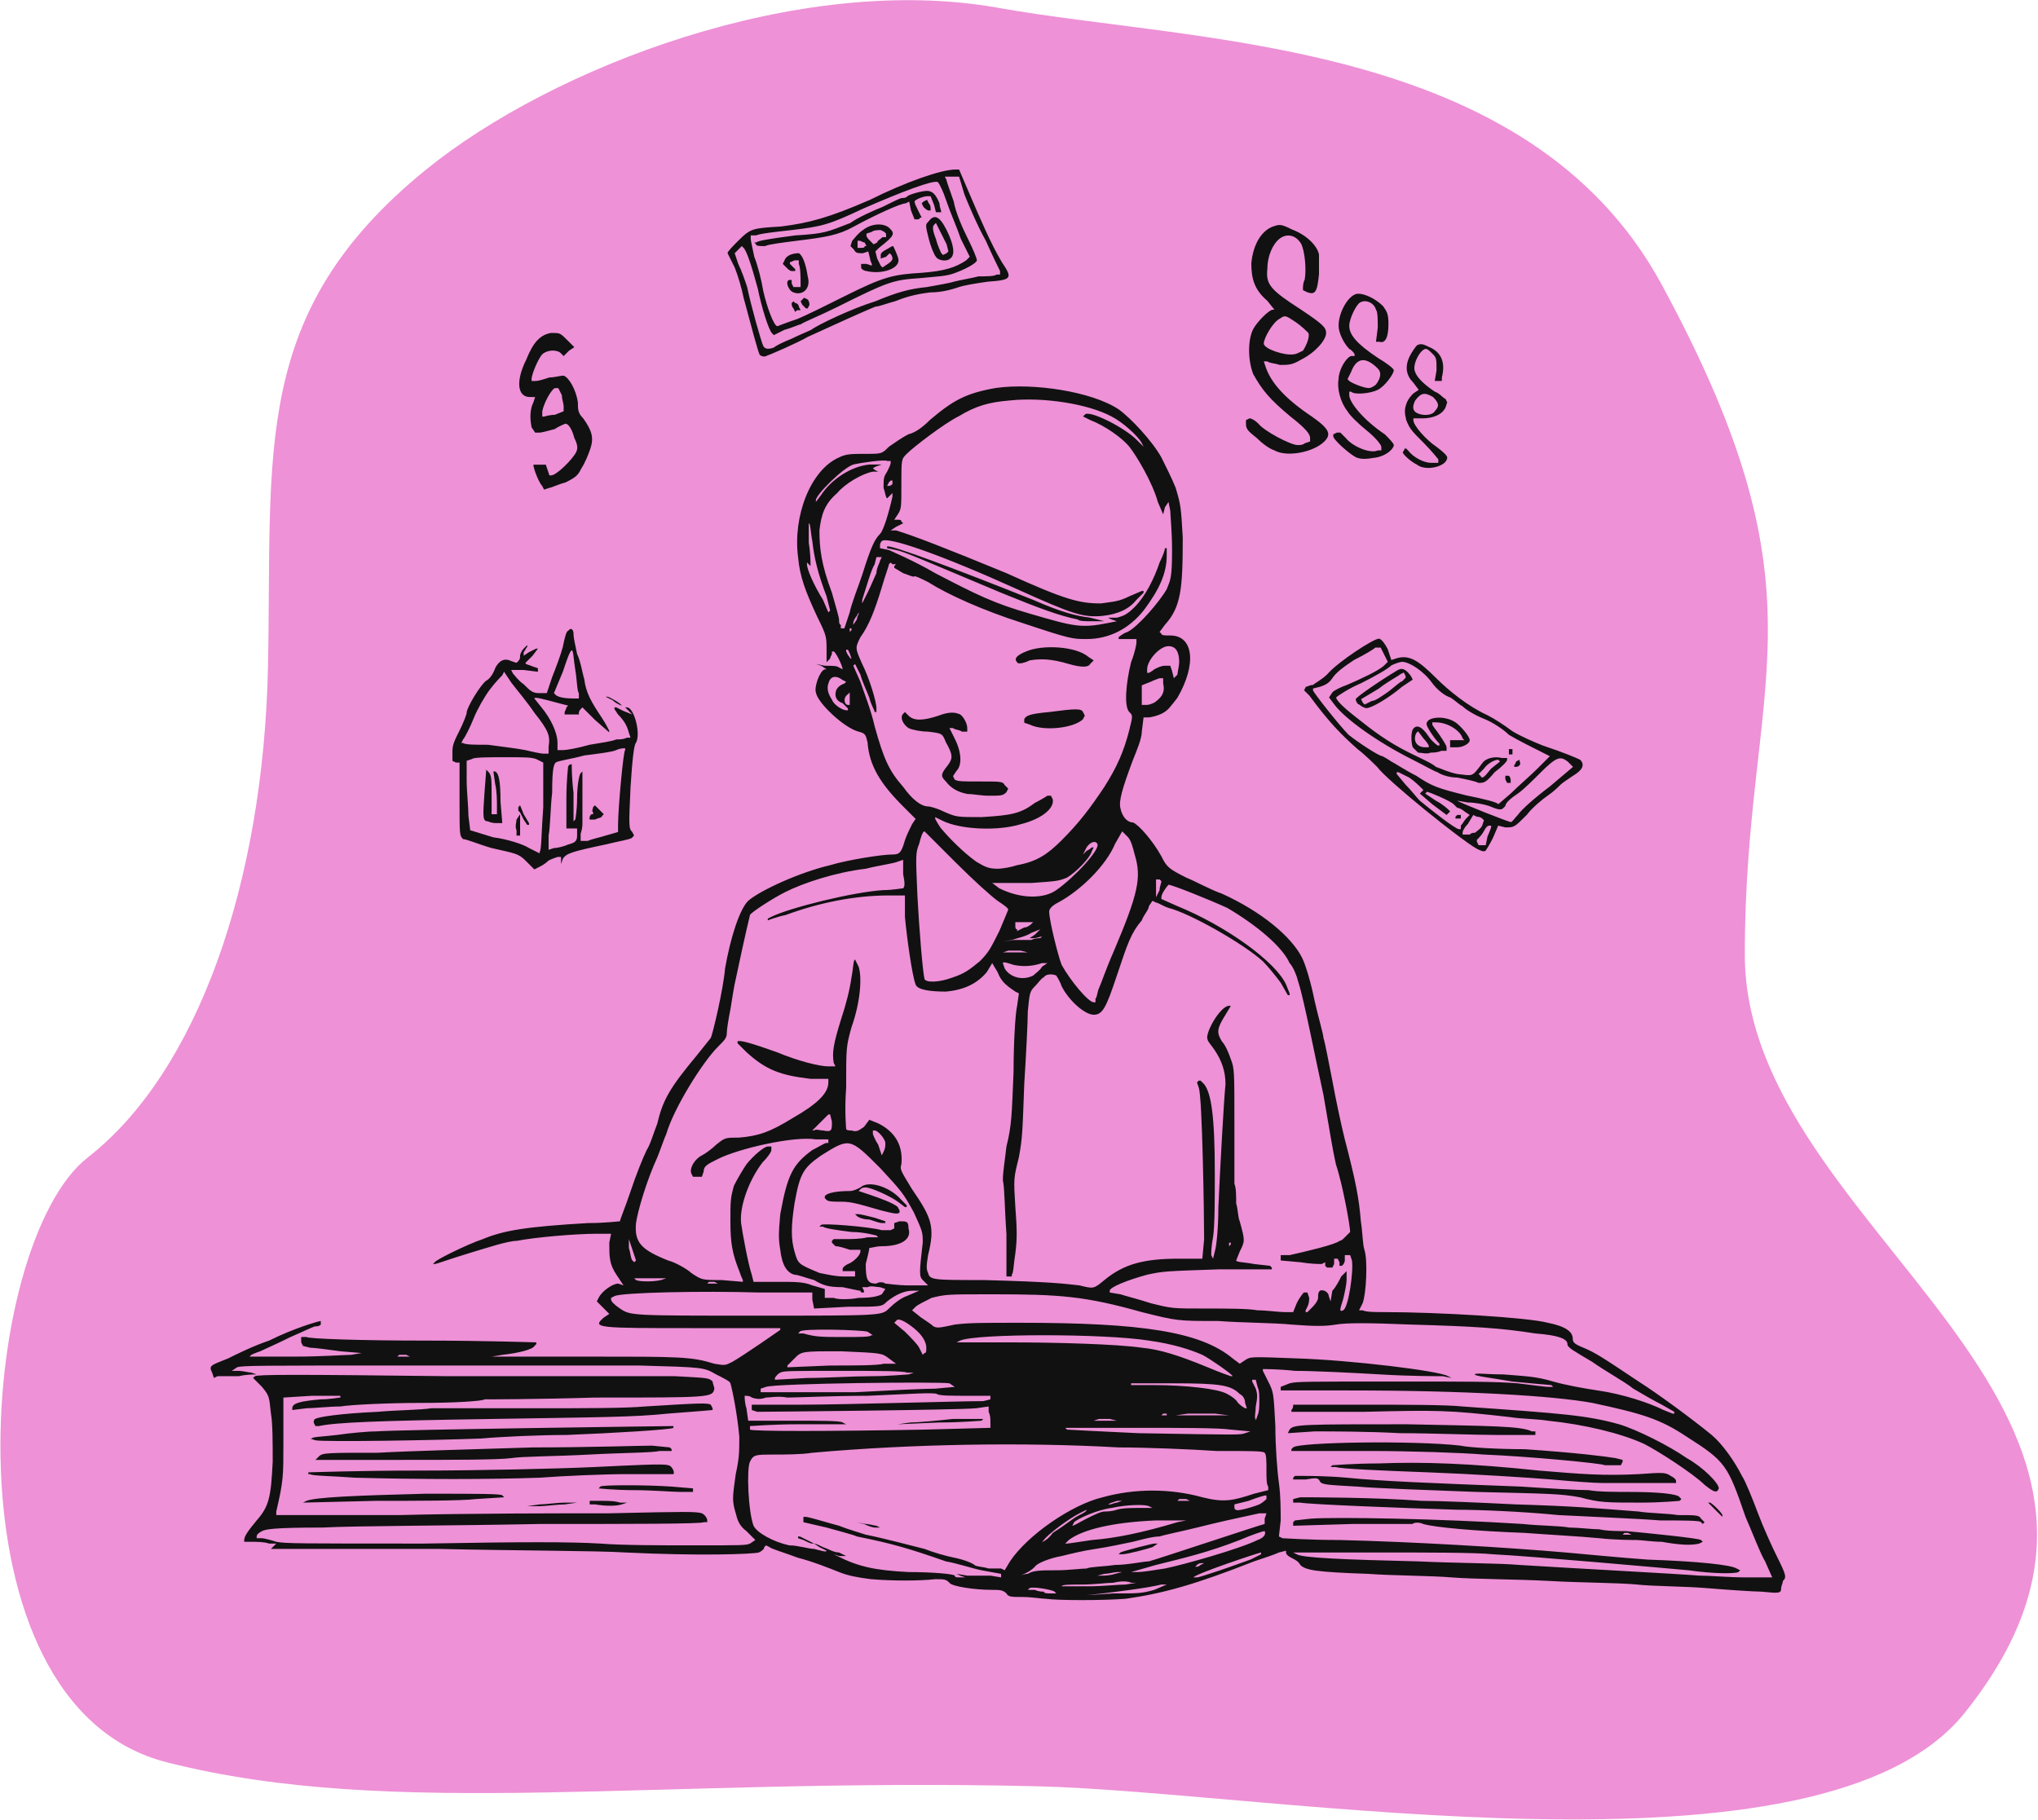
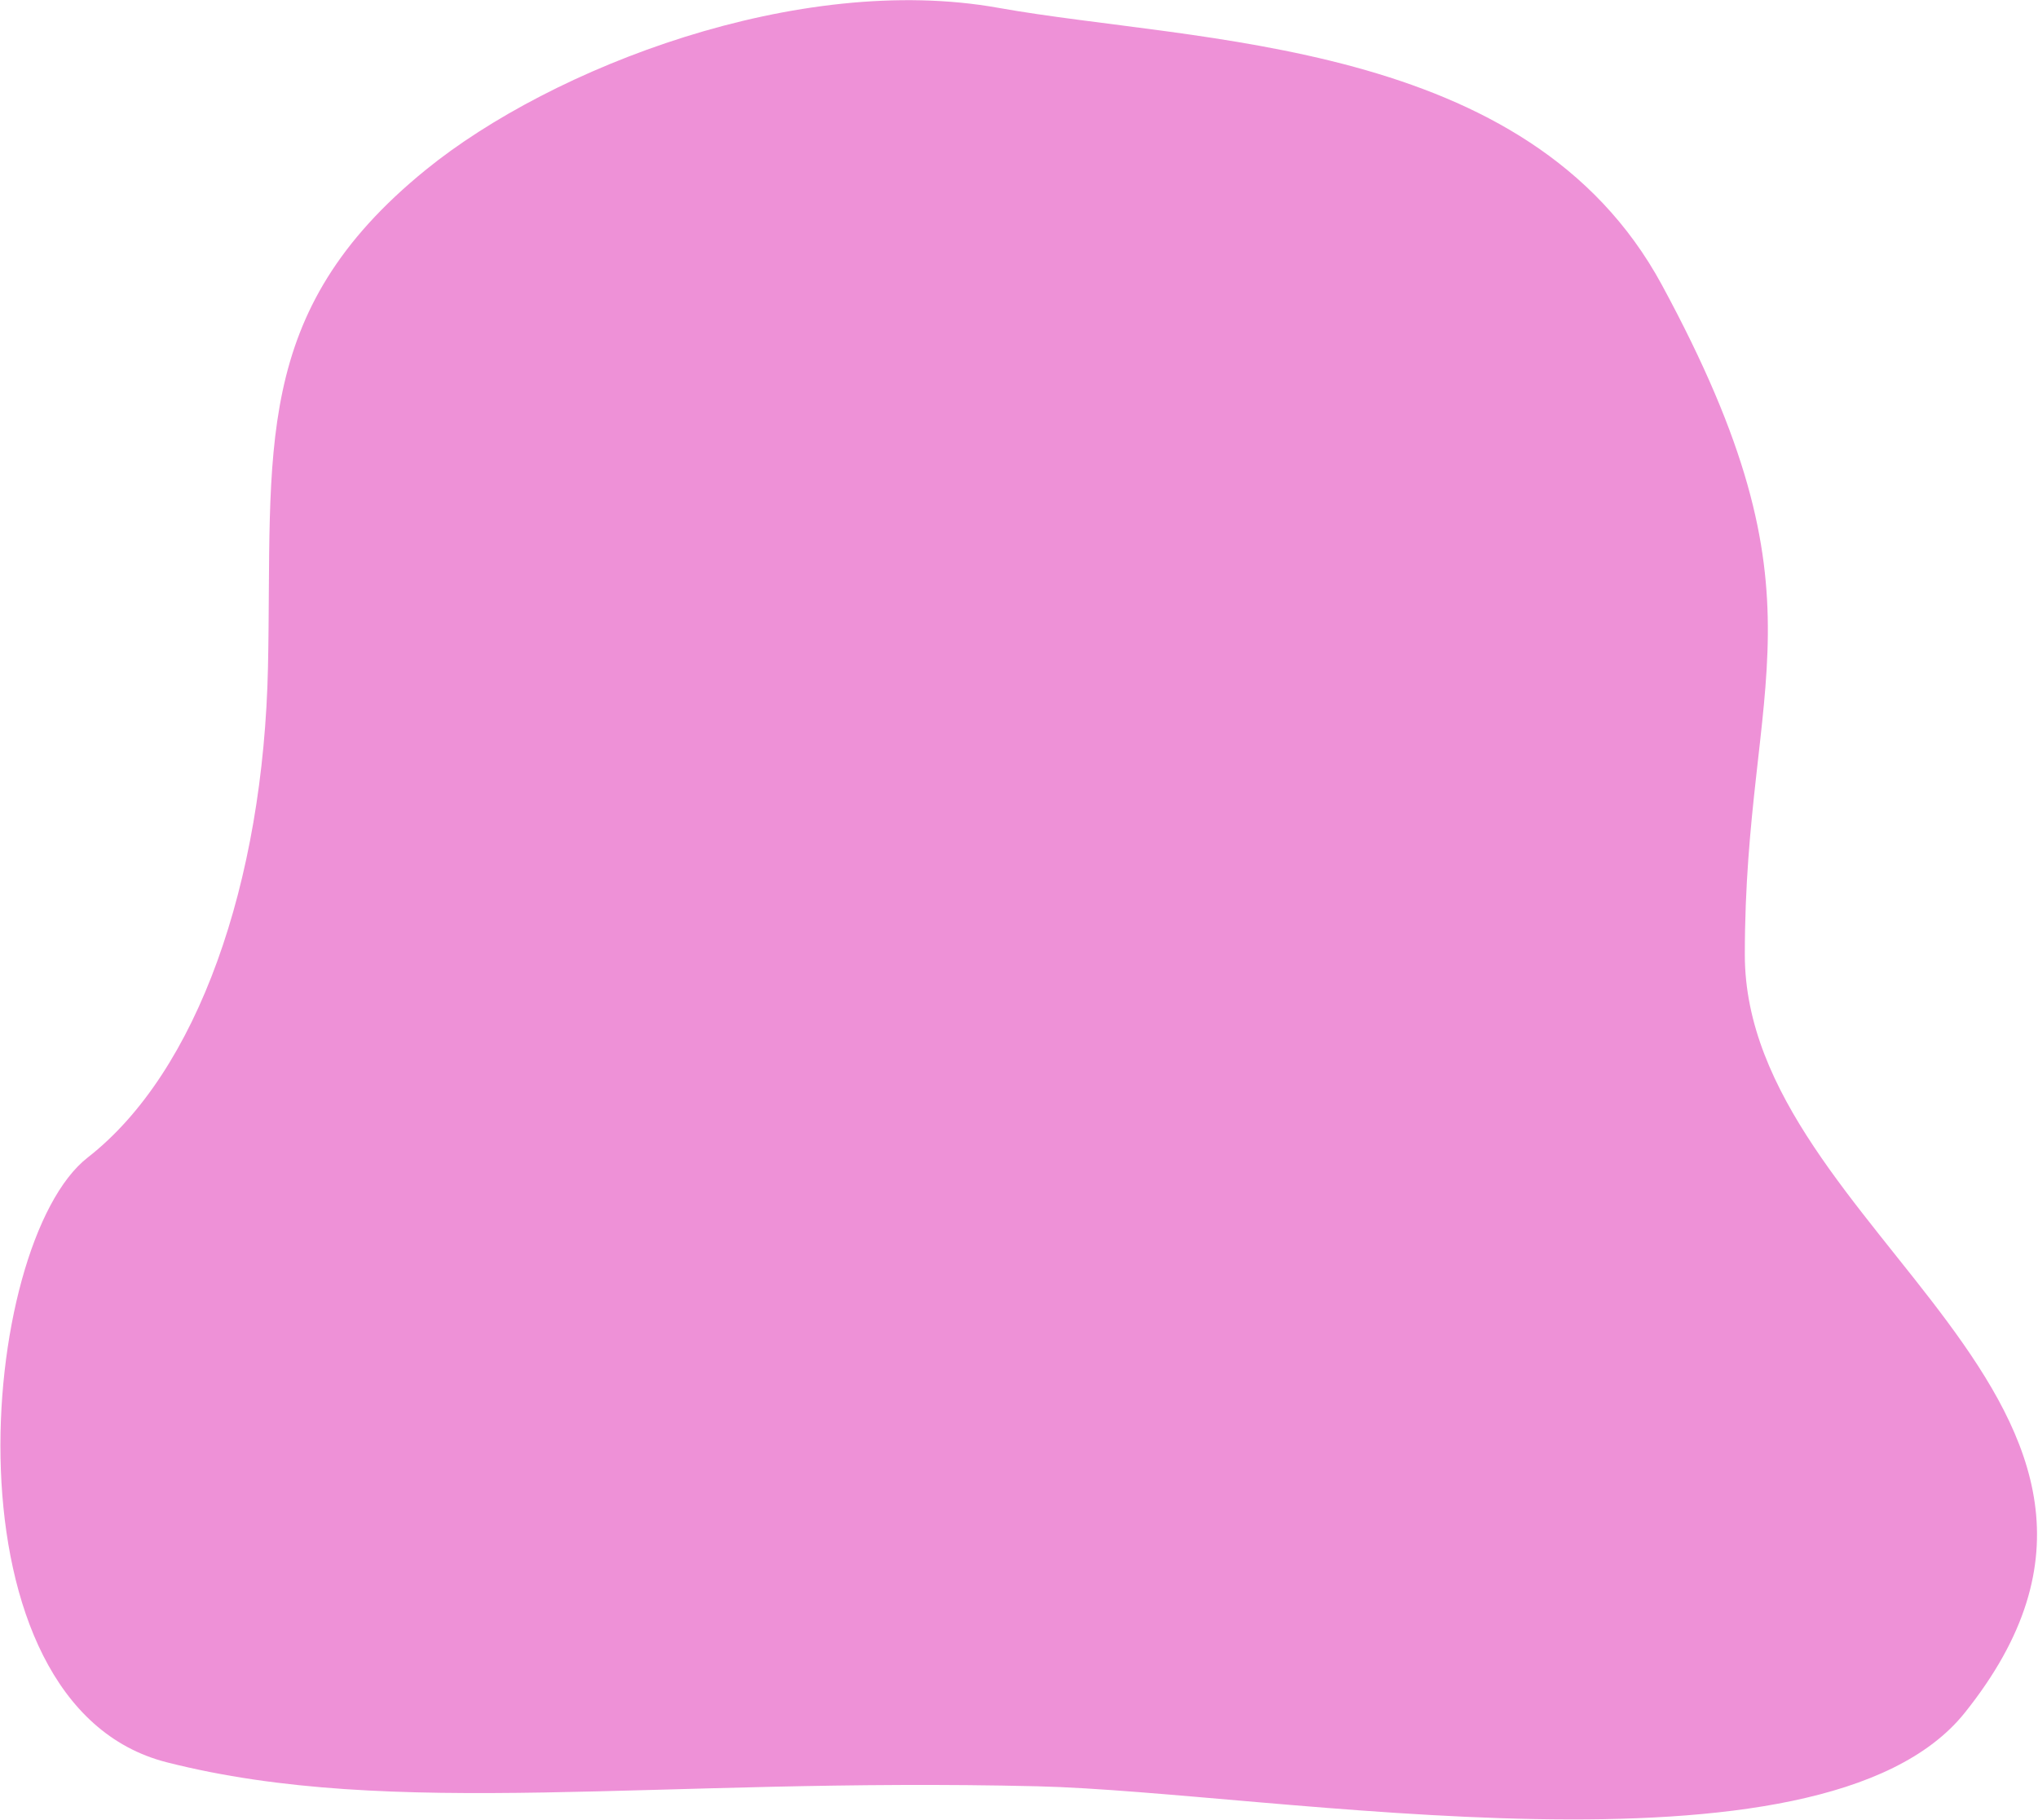
<svg xmlns="http://www.w3.org/2000/svg" width="100%" height="100%" viewBox="0 0 872 779" version="1.1" xml:space="preserve" style="fill-rule:evenodd;clip-rule:evenodd;stroke-linejoin:round;stroke-miterlimit:2;">
  <g transform="matrix(1,0,0,1,-4561.99,-2039.05)">
    <g transform="matrix(1,0,0,1,-1419.03,0)">
      <g transform="matrix(1,0,0,1,4363.14,1967.08)">
        <g transform="matrix(1.102,0,0,1.102,1081.82,-141.522)">
          <path d="M889.172,887.417C740.74,883.852 639.343,900.517 551.169,878.096C462.995,855.674 477.881,676.453 520.5,643.236C563.119,610.018 588.721,536.622 590.493,452.736C592.265,368.85 583.426,315.196 651.811,259.641C700.768,219.868 796.595,182.912 874.016,196.767C951.436,210.621 1079.68,208.356 1131.69,304.361C1198.47,427.636 1163.9,456.568 1163.9,564.469C1163.9,672.369 1345.39,738.878 1249.27,858.901C1193.39,928.681 980.335,889.607 889.172,887.417Z" style="fill:rgb(238,145,215);" />
        </g>
        <g transform="matrix(0.762,0,0,0.762,1608.07,111.513)">
-           <path d="M600,846C598,846 592,845 587,845C581,845 579,845 578,843C576,841 574,841 570,841C560,841 547,839 546,837C544,835 543,835 538,835C529,836 514,836 502,835C494,834 489,833 484,831C479,829 469,825 461,823C453,820 446,818 445,817L443,816L442,817C442,818 441,819 439,820C435,821 405,822 364,820C349,819 302,819 259,818L165,818L168,815L164,815C161,814 157,814 154,814L150,814L150,813C150,811 152,808 157,802C164,794 165,789 166,769C166,759 166,747 165,742C164,732 164,732 160,727L155,722L156,721C158,720 179,720 265,721L392,721C411,722 411,722 413,724C413,725 414,727 414,728C413,733 412,733 347,733C314,734 286,734 285,734C284,735 268,736 250,736C231,736 210,737 204,738C198,738 189,739 185,739L177,740L177,739C177,736 182,735 193,734C198,734 203,733 204,733L204,732L188,732L172,733L172,759C172,777 172,780 168,797L168,799L237,799C275,798 328,798 355,798C398,797 404,797 407,798C409,799 410,801 410,802L410,803L408,803C407,804 365,804 316,804C267,805 212,805 194,806C166,806 162,807 160,808C158,809 157,810 157,811L157,812L160,812C161,812 165,813 168,814C173,815 181,815 251,815C307,814 333,814 350,815C362,816 385,816 402,816C429,816 432,816 434,815L437,813L432,808C428,805 427,802 426,798C424,791 424,790 426,776C428,767 428,763 428,755C427,743 424,728 423,725C423,724 419,722 415,720C408,716 408,716 372,715L243,715C157,715 149,715 146,716L143,718L147,718C149,718 153,719 154,719L157,720L156,720C156,720 151,720 147,721L135,721L133,722L132,719C130,715 131,715 141,711C145,709 155,704 164,701C178,694 192,690 193,690L193,692C192,693 191,693 190,693C189,693 183,696 176,699C168,703 161,706 159,707C156,708 154,709 154,709L153,710L179,710C193,710 207,709 210,709L216,708L204,707C197,706 189,705 187,705L183,704L182,702L182,699L185,699C186,700 216,701 250,701C285,701 313,702 314,702L314,703L313,704C312,706 304,708 295,709L289,710L342,710C395,710 401,710 414,714C420,715 420,715 424,713C431,709 451,695 451,695L451,694L403,694C348,694 345,694 352,688L355,686L348,679L349,677C351,673 357,669 360,669L363,670L359,664C355,658 355,654 355,646L356,641L348,641C336,641 313,643 303,645C298,645 286,649 276,652C266,655 258,658 257,658L256,658L257,657C257,656 275,647 284,644C296,639 309,637 343,635C353,635 360,634 361,634C361,633 364,626 367,617C370,608 374,598 376,594C378,591 380,584 382,579C385,566 389,559 404,541C408,536 412,531 412,531C413,529 419,504 420,492C423,475 428,459 433,454C440,448 462,438 479,434C489,431 508,428 514,428C518,428 519,427 521,420C522,417 524,413 525,411L527,408L520,401C507,388 501,378 500,365C499,361 499,360 495,359C487,357 472,343 471,337C470,334 473,325 476,324L477,324L474,322L471,321L476,322C480,322 483,322 484,323L486,324C486,322 482,314 481,314L480,314L480,315C480,316 479,317 479,318L477,320L477,313C477,306 477,305 472,295C465,280 462,272 461,261C458,238 468,212 484,205C488,203 491,203 499,203C508,203 508,203 512,199C515,197 519,194 523,192C527,191 531,188 535,184C548,173 555,169 572,166C593,163 626,168 641,178C648,183 660,196 665,205C667,209 671,217 673,222C676,232 676,233 677,250C677,279 676,289 667,299L664,303L665,304C665,305 667,305 670,305C683,305 685,321 674,340C670,345 669,347 665,349C663,350 659,351 658,351L655,351L654,359C654,363 651,370 649,375C643,391 641,398 642,402C643,407 646,410 649,410C652,411 660,420 665,429C668,435 669,436 679,441C684,443 693,448 699,450C721,460 738,474 744,486C746,490 749,500 751,510C753,519 756,529 756,531C757,534 759,545 761,555C763,566 766,580 768,588C774,611 776,621 777,634C778,640 778,647 779,650C781,656 780,675 778,680L776,684L778,684C780,685 785,685 790,685C820,685 871,688 882,691C892,693 896,696 896,700C896,702 897,703 902,705C909,708 912,710 933,724C944,731 963,745 974,754C980,759 987,769 991,777C993,780 997,790 1000,798C1003,806 1008,817 1011,823C1016,833 1016,834 1014,836C1014,837 1013,839 1013,840C1013,843 1012,843 1002,842C998,842 983,841 971,840C959,839 941,839 932,838C922,837 900,837 883,836C865,835 840,835 828,834C816,833 794,833 781,832C752,831 746,830 743,827C742,825 740,824 738,823C736,822 735,821 735,820L735,819L731,820C729,821 723,823 717,825C684,838 666,843 645,846C632,847 607,847 600,846ZM661,841L668,838L665,838C657,840 640,842 632,843L623,844L638,843C652,843 654,843 661,841ZM605,842C604,841 593,839 591,840L590,841L594,841C596,842 598,842 599,842C599,843 601,843 603,843L606,843L605,842ZM645,838L651,837L648,837C646,836 642,836 638,837C635,837 627,838 621,838C614,838 609,838 609,839L624,839C632,839 641,838 645,838ZM552,833L550,832L556,833L569,833L575,834L575,832L564,830C559,829 550,826 544,825C524,818 514,815 494,811C492,810 484,808 477,806L464,803L464,800L465,800C467,800 473,802 484,805C489,807 496,809 499,810C509,812 524,816 532,818C537,820 544,822 549,823C554,824 559,826 560,827C561,828 565,828 568,829L575,829L577,830L580,825C590,810 615,793 632,789C650,784 670,784 688,789C700,792 705,791 717,787L725,785L725,783C724,782 724,778 724,774C724,769 724,765 723,764C722,763 716,763 696,763C681,762 656,761 641,761C588,758 525,759 469,764C463,765 453,765 448,765C437,765 436,765 434,769C432,773 433,797 436,805C438,809 447,814 456,816C461,816 467,818 470,818C474,819 477,820 477,819L473,817L470,815C471,815 473,816 475,817C478,818 481,820 484,820L488,822L484,822L481,821L483,822C495,828 504,830 523,831C536,831 548,832 549,833C549,834 550,834 552,834L555,834L552,833ZM698,830C704,828 712,825 715,824L721,821L721,820C720,820 684,832 683,834L685,834C686,834 692,832 698,830ZM1004,825C1001,820 997,809 993,800C983,771 982,769 960,755C945,745 935,742 907,736C885,732 836,729 770,729L732,729L732,727L737,725C741,724 745,724 796,724C839,724 852,724 865,725C873,726 881,727 882,727L885,727L884,726C883,726 873,725 862,724C851,722 841,721 841,720C841,719 848,720 857,720C869,721 875,721 885,724C892,726 903,728 910,729C924,731 939,736 947,740L952,742L953,742L953,741L946,737C942,735 935,731 930,728C925,724 914,718 907,713C897,707 893,705 893,703C893,700 888,698 875,697C856,694 841,693 805,692C781,691 769,691 763,692C757,693 751,693 738,692C728,691 710,691 697,690C674,690 674,690 654,685C622,676 608,675 570,675C545,675 544,675 536,677C532,679 528,681 527,682L525,684L530,688C533,690 536,692 537,693C539,694 540,694 549,692C557,691 564,691 586,691C654,691 687,696 705,711L709,714L712,712C715,710 715,710 741,711C772,712 821,718 826,721L828,722L823,721C820,721 804,721 788,720C771,719 750,718 740,718C731,717 723,717 722,717L722,718L725,724C728,730 728,730 729,749C729,760 730,774 731,781C732,788 732,797 732,802L731,811L733,812C734,812 748,813 765,813C806,814 857,817 892,820C903,821 924,823 938,824C967,825 985,827 988,829L990,830L989,831C987,832 975,832 961,830C950,829 872,822 851,821C842,820 813,820 786,820L739,820L741,821C744,823 767,824 809,825C830,826 855,826 866,827C898,829 955,832 967,833C973,833 984,834 993,834L1008,834L1004,825ZM590,832C593,830 598,830 606,830C613,830 620,829 623,829C625,828 632,828 639,827C646,827 655,825 658,825C665,823 722,804 723,804L723,801L724,798L720,798C706,801 697,803 685,806C677,808 667,810 664,811C660,811 653,813 649,814C644,815 635,817 628,818C621,819 613,821 609,822C603,823 595,826 594,828C594,828 592,830 590,831L586,833C586,833 588,832 590,832ZM639,832L643,831L640,831C639,831 635,832 633,832L629,833L632,833C633,833 636,833 639,832ZM667,829C677,827 709,818 719,813C722,812 724,810 723,808C722,808 716,810 709,813C691,820 678,823 662,827L648,831L652,831C654,831 661,830 667,829ZM687,827L689,826L688,826C687,826 686,826 685,827L684,828L685,828C685,828 686,828 687,827ZM604,809C612,804 615,801 619,799C621,798 623,797 623,796L619,798C613,801 601,810 599,813L597,815L598,814C599,814 602,812 604,809ZM626,813C639,812 654,809 674,803L679,802L662,802C638,803 621,807 613,813L611,815L612,815C613,815 619,814 626,813ZM623,801C627,799 631,797 633,797C634,797 637,797 640,796C643,795 649,795 652,795L660,795L658,794C656,793 646,793 637,795C629,796 618,801 616,803L615,805C616,805 619,803 623,801ZM720,793C722,792 724,790 724,790L724,788L723,788C723,788 719,789 714,791L706,793L706,794C706,795 706,796 707,796C707,797 715,795 720,793ZM640,792L643,791L641,791C639,791 638,792 637,792L635,793L636,793C637,793 639,792 640,792ZM679,790L675,790L674,791L681,791L679,790ZM712,753L715,752L704,751C698,750 675,750 652,750L611,750L612,751C612,751 630,752 652,753C710,754 709,754 712,753ZM532,751L569,750L569,747C569,745 569,743 568,741L568,738L561,739C552,740 441,741 438,741L435,740L435,737L463,737C486,737 552,735 565,735L569,734L569,732L555,732C548,732 540,732 539,731C537,730 524,731 500,732C481,732 460,733 455,733C450,732 445,733 443,733C440,734 438,734 435,733C434,732 432,732 431,732C431,733 431,736 432,739L433,746L459,746C473,746 485,746 486,747L488,748L461,748C447,748 435,749 434,749L434,751C435,752 478,752 532,751ZM636,745L630,745L627,746L640,746L636,745ZM720,735C720,732 720,729 719,727L718,723L716,723L716,724C716,724 717,726 718,728C719,731 719,733 718,738C718,741 717,745 718,745L718,746L719,743C720,741 720,737 720,735ZM668,742L666,742L665,743L668,743L668,742ZM695,742L680,742L673,743L703,743L695,742ZM712,736C712,734 711,732 709,731C704,726 698,725 672,725L648,725L648,726L661,726C678,726 697,728 702,731C704,732 707,734 708,736C710,738 712,739 712,739L713,739L712,736ZM493,730C511,729 532,728 538,728L549,727L546,725C541,724 448,725 443,727L440,728L440,730L493,730ZM502,721C512,721 522,720 523,720L526,719L522,719C521,718 504,718 486,718C456,718 453,718 451,719C449,720 448,722 448,722L448,723L466,722C476,722 492,721 502,721ZM705,721C705,720 692,711 688,709C681,706 672,703 658,701C633,697 561,697 552,701L550,702L578,702C607,702 640,703 654,705C664,706 674,709 691,716C698,719 704,721 704,721L705,721ZM509,714L516,714L512,711C508,708 508,708 485,707C463,707 463,707 459,711C457,713 455,715 455,715L455,716L479,715C492,715 506,715 509,714ZM241,709L237,709L236,710L243,710L241,709ZM533,705C533,702 531,698 526,694C521,690 517,688 516,690L515,691L521,696C524,699 528,703 529,705L531,709L532,708C533,708 533,707 533,705ZM502,698L503,698L500,696C497,695 462,694 462,696L461,697L464,697C471,699 474,699 488,699C495,699 502,699 502,698ZM512,683C515,680 519,677 522,676L529,673L525,673C521,673 516,675 511,679C508,682 508,682 489,682L470,683L469,678L469,674L439,674C407,673 362,674 358,676L356,677L356,678C356,679 358,681 361,683C367,687 367,687 437,687C508,687 508,687 512,683ZM741,680C743,676 745,674 745,674L747,674L748,677C748,678 748,680 747,682L746,684L746,685L747,685L750,682C752,680 753,678 753,677C753,675 753,674 754,673C756,672 759,674 759,676L760,679L761,673C763,671 765,667 766,665L769,662L769,667C769,669 768,674 767,678C765,684 765,685 767,684C770,683 773,662 772,656L771,653L768,653L768,656C768,657 767,659 766,659L765,659L765,657L764,655L762,655L762,658L761,660L758,660L757,659L757,657L755,658C754,658 749,658 743,657L732,656L732,653L737,653C746,651 763,647 765,645C766,645 767,644 768,643C769,642 770,641 771,640C771,637 767,614 763,602C761,593 760,586 756,563C752,545 745,509 742,500C741,496 739,491 737,489C733,480 719,468 702,458C691,453 671,445 669,445C668,446 665,450 665,452L665,453L674,457C701,468 729,488 735,501L737,506L737,507L736,507L732,500C729,496 725,491 722,488C711,478 681,461 669,458C666,457 663,455 662,455L660,454L658,457C658,459 655,462 654,465C648,472 646,478 640,496C634,514 632,518 627,518C622,518 613,510 609,502C608,499 606,496 606,496C604,495 600,495 599,497C598,497 596,500 594,502C591,505 591,506 590,516C590,522 589,541 588,557C587,584 587,587 585,598C582,610 582,610 583,626C584,639 584,644 583,652C582,658 582,663 581,664L581,665L578,665L578,641C577,628 577,615 576,611C576,606 577,601 578,592C581,580 581,574 582,550C582,534 583,517 584,513L585,506L583,505C577,501 575,499 573,494L570,489L567,494C562,500 555,504 544,505C535,505 528,504 527,501C525,496 522,474 521,463L521,451L512,451C493,451 473,455 454,462C449,463 444,465 444,465L444,464L446,463C456,458 492,449 509,448C514,448 519,447 520,447C521,446 521,444 520,439L520,431L517,432C515,433 507,434 499,436C482,438 464,444 454,449C446,453 434,461 434,462C432,470 427,493 426,498C425,502 424,509 423,515C422,520 421,526 421,528C421,531 420,532 416,536C407,545 391,571 387,585C386,587 384,593 382,598C376,611 371,628 370,635C369,646 373,650 388,656C392,657 399,661 401,663C407,667 407,667 418,667L430,668L430,667C430,667 429,665 428,662C424,652 423,646 423,634C423,623 423,621 425,614C427,610 430,605 432,602C436,597 442,592 444,592L446,592L446,594C446,595 444,598 441,601C434,610 428,625 429,635C430,642 433,658 435,664L436,668L449,668C460,668 464,668 469,670L476,672L476,677L481,677C483,678 490,678 495,677C503,677 506,676 508,675L510,672L507,671C505,671 502,670 500,671L497,671L498,673L498,674L497,674C497,674 496,674 496,673C495,673 491,672 486,671C478,671 475,670 470,667C466,666 461,664 459,664C455,663 452,659 451,650C450,644 450,641 451,630C455,608 458,602 469,594C473,592 476,590 477,590L478,590L478,588L471,588C459,586 428,593 416,599C410,602 408,603 408,606L407,609L402,609L401,607C400,604 403,599 407,597C409,596 413,593 415,591C420,587 420,587 428,587C439,586 445,584 458,576C472,568 478,562 478,556L478,554L468,554C451,552 443,549 432,539L427,534L427,533C428,532 435,534 449,539C461,544 473,547 478,547L482,547L481,545C480,539 481,534 485,521C488,512 490,504 491,497C492,492 492,487 493,487L495,491C497,497 496,511 491,525C488,536 488,536 488,559C487,572 488,582 488,582C488,583 490,583 491,583C494,584 495,583 498,581L501,577L506,579C516,584 520,592 519,602C518,605 519,606 525,616C536,632 538,637 534,653C533,659 533,661 534,663C535,667 537,667 565,667C603,668 610,669 619,670C627,672 627,672 633,667C644,658 655,655 675,655L688,655L689,644C689,631 688,564 686,559L685,556L686,555L687,555L689,557C693,562 695,575 695,607C695,621 695,637 694,643C693,648 693,652 693,653L694,655L695,651C696,648 697,637 697,626C698,604 700,567 701,557C701,550 699,544 695,538C693,535 691,533 691,532C689,529 698,513 703,513L704,513L701,518C696,526 696,528 699,533C701,535 703,540 704,543C706,548 706,550 706,578L706,613C707,615 707,620 707,624C708,627 708,632 709,634C712,645 712,645 709,651L707,656C707,657 712,657 717,658L726,659L727,660L727,661L697,661C668,662 666,662 657,664C646,667 636,671 636,673L636,674L642,675C645,676 653,678 659,680C671,683 671,683 690,683C701,683 714,683 719,684C724,684 731,685 734,685L739,685L741,680ZM531,667C529,665 529,663 531,646C531,640 531,640 526,629C520,618 519,617 507,604C490,587 490,587 474,597C464,604 462,607 459,624C457,637 457,644 459,651C461,658 461,658 473,663C478,664 482,665 487,665L493,665L493,662L486,662L486,661C486,660 487,659 489,658C492,657 496,653 496,651L496,650L490,650C487,649 484,648 482,648L480,646L480,645L481,644L487,644C491,644 496,644 500,643L506,643L505,642C505,642 498,640 491,640C483,639 476,638 475,637L473,637L474,636C475,635 501,637 508,639L513,639L515,638L515,635L518,634C522,634 523,634 523,638C525,644 519,648 508,648C505,648 502,649 501,649C501,650 500,654 499,658C499,667 500,669 505,669C506,668 509,668 510,669C511,669 517,670 523,670L534,670L531,667ZM414,668L411,668L410,669L416,669L414,668ZM384,667L387,666L369,666L370,667C372,668 380,668 384,667ZM370,656L366,644L366,649C367,652 367,655 368,656L369,657L370,656ZM704,646L703,646L703,648L702,650L703,648L704,647L704,646ZM510,590C510,588 506,583 504,583L503,583L503,585C503,585 504,588 506,591L508,597L509,595C510,593 510,592 510,590ZM480,578L479,574L478,574L469,583L470,583C471,582 473,583 475,583C480,584 480,583 480,578ZM628,509C629,508 629,505 630,503C631,501 634,492 638,483C652,450 654,441 650,428C649,424 648,420 646,418L643,415L639,422C634,434 620,448 607,455C603,457 602,459 602,460C602,465 607,485 609,490C614,499 624,511 627,511L628,511L628,509ZM548,497C554,495 557,493 563,488C568,483 569,481 574,471C577,464 579,459 579,459C579,458 576,456 573,454C569,451 560,443 549,432L532,415C531,415 530,418 529,422C527,427 527,428 528,451C529,470 531,494 532,498C533,500 540,500 548,497ZM593,496C594,495 597,493 598,491L601,489L598,489C592,491 587,491 582,490C579,489 576,488 576,489L577,492C580,497 587,499 593,496ZM586,482L579,482L576,483L590,483L586,482ZM592,476C594,475 596,475 597,475L598,474L594,475L591,475L594,473L597,470L592,472C589,474 584,475 581,476L576,477L582,476L592,476ZM592,467L593,466L583,466L583,468C583,469 583,470 584,470L584,471L588,469C590,469 592,467 592,467ZM606,448C616,441 631,425 629,422C628,420 625,421 623,424L621,428L623,426C625,425 626,424 626,424L627,424L626,426C625,430 617,438 612,441C607,443 606,443 592,444L570,444L574,447C586,453 599,453 606,448ZM665,443L664,442L662,442L662,452L664,448C664,446 665,444 665,443ZM584,434C595,432 601,428 609,420C619,410 625,402 633,390C640,379 644,370 647,358C649,350 649,350 647,348C644,345 645,332 648,320C650,315 651,310 651,309L651,307L641,307L641,306C641,306 643,304 646,303C652,300 664,286 668,279C670,274 671,273 671,257C671,247 670,237 670,235L669,230L667,233L666,237L663,230C660,219 651,204 647,199C643,194 633,187 625,184L621,182L622,181C624,178 644,188 651,195L655,199L654,197C652,193 643,185 637,182C624,175 599,171 580,173C568,174 561,176 551,182C543,186 526,199 522,203C519,206 519,206 519,220C519,233 519,234 517,237L515,240L517,240C518,240 519,240 519,241L520,242L516,244L513,246L516,246C526,249 544,256 578,270C611,285 619,287 631,287C638,286 641,286 647,283L654,280L655,280L655,281L651,285C647,290 641,293 632,294C621,295 615,293 584,279C542,260 511,249 508,252C507,253 507,254 507,255L507,256L512,257C514,258 526,263 538,270C561,282 571,287 592,293C616,300 620,301 635,298L640,297L637,296L635,295L640,295C644,294 646,293 650,289C656,283 661,273 664,264C666,260 667,257 667,256L668,256L668,260C668,270 664,279 655,291C647,301 636,307 623,307C615,307 614,307 587,298C565,291 545,282 534,275C530,273 526,271 526,272C525,272 523,271 520,270L515,267L515,266L516,265L514,265L513,264L512,265C512,266 510,271 508,278C504,291 501,299 496,306C493,312 493,312 497,321C501,329 505,342 505,346L505,348L504,348C504,347 502,344 501,340C500,337 497,331 496,327L493,321L492,322L496,331C498,337 502,347 504,356C509,374 512,381 520,390C525,397 530,401 534,401C535,401 539,402 543,404C550,407 550,407 564,407C581,406 586,405 594,399C598,397 601,395 601,395L603,395L604,397C605,402 598,408 586,411C573,415 552,414 542,409L538,407L538,408C538,408 539,410 541,413C546,419 554,427 561,432C566,435 568,436 573,436C576,436 581,435 584,434ZM489,346C489,346 487,344 486,343C483,342 482,340 482,338C482,335 484,333 487,332L488,331L486,330C482,327 479,328 478,332C477,335 478,338 480,341C481,344 486,347 488,347L489,347L489,346ZM490,344L490,337L489,338C486,340 487,344 489,344L490,344ZM662,342C666,339 667,336 666,332L666,329L664,329C664,329 661,330 659,331L654,333L654,344L657,344C658,344 661,343 662,342ZM675,320C675,314 673,311 669,311C664,311 657,319 657,324L657,326L658,326C658,326 660,325 661,324C663,323 665,322 667,322L670,322L671,325L672,329L674,327C674,326 675,322 675,320ZM490,315L489,313L488,313L488,314L489,316C490,317 490,318 491,318L490,315ZM491,301L490,301L490,303L489,305L490,303L491,302L491,301ZM490,292C491,287 495,277 497,271C502,255 504,251 507,248C509,246 512,236 514,227L514,225L511,228C510,227 510,225 509,222C509,217 509,216 511,213C512,211 513,209 513,208L513,207L511,207C510,206 496,208 492,209C486,211 471,226 471,229L471,230L474,226C480,217 491,210 501,209L508,209L505,210L503,211L504,212L506,213L503,213C497,214 487,220 483,225C476,231 474,237 473,246C473,256 474,265 480,281C482,288 484,295 484,296C484,297 484,299 485,299L485,301L487,301L490,292ZM495,293L495,292L494,294C493,295 492,297 492,298L492,299L494,296C494,295 495,293 495,293ZM477,283C472,270 470,261 469,252C468,247 468,242 467,242L467,253C468,259 468,264 468,266L469,268L468,266L466,264L466,265C466,268 470,277 475,285L478,292L479,291C479,291 478,287 477,283ZM505,270C505,267 507,264 507,263L508,261L505,261L504,265C502,268 499,279 497,285L497,287L500,281C502,277 504,272 505,270ZM514,220L514,218L513,218L512,219L511,221L512,221C512,221 513,221 514,220ZM316,793C319,793 326,792 330,792L337,792L330,793C326,793 319,794 316,794L309,794L316,793ZM347,793L344,793L344,791L350,791C354,791 358,791 361,792L365,792L362,793C359,794 353,794 347,793ZM185,791C190,789 212,788 252,787C281,787 295,787 295,788L296,789L280,790C272,791 246,791 224,791L183,792L185,791ZM369,785C358,785 349,784 349,784L350,783C350,782 376,782 390,783L402,784L402,786L395,786C391,786 379,785 369,785ZM212,778C199,777 188,777 187,776L186,776L186,775C187,775 214,774 248,774C281,774 326,773 347,772C368,771 386,770 388,771C390,771 392,775 391,776L365,776C352,776 329,777 316,778C288,779 249,779 212,778ZM192,766C194,764 197,764 225,764C242,763 281,762 312,761C343,761 373,760 379,760L389,761L390,762L390,763L383,763C380,764 362,764 344,765C326,766 306,766 300,767C293,768 266,768 239,768L190,768L192,766ZM190,757L187,756L188,756C188,755 194,755 202,754C209,753 219,752 224,752C236,751 390,749 391,749L391,750C390,751 357,753 331,754C316,754 294,755 283,756C258,757 195,758 190,757ZM189,747C189,747 189,745 190,745C191,744 203,742 225,741C236,740 249,740 255,739L312,739C342,739 364,739 375,738C407,736 410,736 412,737L413,739L413,740C413,740 402,741 388,742C369,744 351,744 290,745C224,746 201,747 192,749L190,749L189,747ZM307.914,431.379C303.914,427.379 301.914,427.379 288.914,424.379C281.914,422.379 274.914,419.379 272.914,419.379C270.914,417.379 270.914,417.379 270.914,397.379L270.914,376.379L268.914,376.379L266.914,375.379L266.914,370.379C266.914,366.379 267.914,364.379 270.914,358.379C272.914,354.379 274.914,349.379 274.914,348.379C274.914,345.379 282.914,332.379 285.914,330.379C287.914,329.379 289.914,326.379 290.914,323.379C292.914,319.379 295.914,317.379 299.914,319.379L302.914,320.379L303.914,319.379C304.914,318.379 304.914,317.379 304.914,316.379C304.914,315.379 305.914,313.379 306.914,312.379L308.914,310.379L308.914,311.379C307.914,312.379 307.914,313.379 306.914,314.379L306.914,316.379L309.914,314.379C311.914,313.379 313.914,312.379 313.914,312.379L314.914,312.379L311.914,316.379L307.914,320.379C307.914,321.379 309.914,321.379 311.914,322.379L314.914,323.379L314.914,325.379L306.914,324.379L299.914,324.379L300.914,326.379C301.914,327.379 303.914,330.379 306.914,332.379C310.914,336.379 311.914,337.379 315.914,337.379L319.914,337.379L322.914,328.379C324.914,323.379 327.914,315.379 328.914,311.379C329.914,306.379 330.914,302.379 331.914,302.379L332.914,301.379L333.914,301.379C334.914,302.379 334.914,303.379 334.914,304.379C334.914,306.379 335.914,310.379 336.914,315.379C338.914,319.379 339.914,326.379 340.914,329.379C341.914,337.379 344.914,342.379 350.914,351.379C352.914,354.379 354.914,358.379 354.914,358.379L354.914,359.379L346.914,352.379L339.914,345.379L338.914,346.379C337.914,347.379 337.914,348.379 337.914,348.379L337.914,349.379L329.914,349.379L329.914,348.379C329.914,347.379 330.914,346.379 330.914,345.379L331.914,344.379L327.914,343.379C316.914,340.379 312.914,339.379 312.914,340.379L316.914,345.379C321.914,351.379 325.914,359.379 325.914,365.379L325.914,369.379L328.914,369.379C330.914,369.379 336.914,368.379 343.914,366.379C349.914,365.379 356.914,364.379 358.914,363.379C360.914,363.379 362.914,363.379 364.914,362.379L366.914,362.379L365.914,359.379C364.914,355.379 362.914,352.379 359.914,349.379L357.914,346.379L357.914,345.379L358.914,345.379L362.914,347.379L367.914,349.379L363.914,345.379L364.914,345.379C368.914,345.379 372.914,360.379 369.914,365.379C368.914,366.379 367.914,374.379 366.914,390.379C365.914,412.379 365.914,413.379 367.914,415.379L368.914,417.379L367.914,418.379C367.914,419.379 360.914,420.379 352.914,422.379C333.914,426.379 330.914,427.379 328.914,430.379L327.914,433.379L327.914,429.379L325.914,429.379C325.914,429.379 322.914,430.379 320.914,431.379C318.914,433.379 316.914,434.379 314.914,435.379L312.914,436.379L307.914,431.379ZM317.914,401.379L317.914,376.379L313.914,374.379C310.914,373.379 307.914,373.379 295.914,373.379C286.914,373.379 278.914,373.379 277.914,374.379L274.914,375.379L274.914,386.379C274.914,392.379 275.914,401.379 275.914,406.379L276.914,414.379L289.914,418.379C297.914,419.379 306.914,422.379 309.914,424.379L315.914,427.379L315.914,426.379C316.914,426.379 316.914,414.379 317.914,401.379ZM331.914,422.379C335.914,421.379 336.914,420.379 336.914,417.379L336.914,413.379L330.914,413.379L330.914,396.379C330.914,386.379 331.914,378.379 331.914,378.379L332.914,377.379L333.914,377.379C333.914,378.379 333.914,385.379 334.914,393.379L334.914,409.379L335.914,408.379C335.914,408.379 336.914,403.379 336.914,396.379C336.914,390.379 337.914,383.379 338.914,382.379L339.914,381.379L339.914,410.379C339.914,411.379 339.914,413.379 338.914,416.379L338.914,420.379L342.914,420.379C344.914,419.379 349.914,418.379 352.914,417.379L359.914,415.379L359.914,411.379C359.914,402.379 362.914,369.379 363.914,369.379L363.914,368.379L362.914,368.379C362.914,368.379 360.914,368.379 358.914,369.379C356.914,370.379 348.914,371.379 340.914,372.379C333.914,374.379 325.914,375.379 324.914,376.379C323.914,377.379 322.914,379.379 322.914,393.379C321.914,401.379 321.914,412.379 320.914,417.379L320.914,425.379L323.914,424.379C325.914,424.379 329.914,423.379 331.914,422.379ZM320.914,367.379C321.914,361.379 320.914,358.379 312.914,348.379C308.914,342.379 302.914,335.379 299.914,331.379L295.914,325.379L294.914,327.379C293.914,328.379 290.914,331.379 287.914,335.379C284.914,339.379 280.914,346.379 278.914,351.379C276.914,356.379 273.914,362.379 272.914,363.379L271.914,365.379L272.914,365.379C273.914,366.379 279.914,366.379 286.914,366.379C293.914,367.379 302.914,368.379 307.914,369.379C311.914,370.379 316.914,371.379 317.914,371.379L320.914,371.379L320.914,367.379ZM337.914,337.379C336.914,336.379 336.914,330.379 335.914,324.379C334.914,318.379 334.914,313.379 333.914,313.379C332.914,313.379 330.914,319.379 328.914,325.379L323.914,337.379L324.914,338.379C325.914,339.379 328.914,340.379 334.914,340.379L337.914,340.379L337.914,337.379ZM356.914,341.379L352.914,339.379L353.914,339.379C354.914,339.379 361.914,343.379 361.914,344.379C361.914,344.379 358.914,343.379 356.914,341.379ZM808.502,209.058C804.502,207.058 800.502,203.058 800.502,202.058C800.502,202.058 801.502,201.058 801.502,200.058L802.502,200.058L803.502,201.058C806.502,205.058 812.502,208.058 816.502,208.058L820.502,208.058L820.502,206.058C820.502,206.058 816.502,201.058 812.502,197.058C805.502,190.058 804.502,189.058 802.502,184.058C801.502,180.058 801.502,178.058 802.502,175.058C803.502,172.058 805.502,170.058 806.502,169.058L809.502,167.058L806.502,163.058C802.502,159.058 801.502,154.058 804.502,148.058C805.502,146.058 807.502,143.058 808.502,142.058C810.502,141.058 811.502,141.058 815.502,143.058C822.502,146.058 824.502,152.058 822.502,160.058L822.502,162.058L818.502,162.058L819.502,156.058C819.502,150.058 819.502,149.058 817.502,147.058C815.502,145.058 814.502,144.058 813.502,144.058C810.502,144.058 805.502,153.058 807.502,157.058C808.502,160.058 812.502,164.058 818.502,168.058C821.502,169.058 823.502,172.058 824.502,172.058L825.502,174.058L824.502,177.058C822.502,181.058 817.502,183.058 811.502,183.058L806.502,183.058L806.502,184.058C806.502,187.058 813.502,195.058 819.502,199.058C823.502,202.058 825.502,204.058 825.502,205.058C825.502,210.058 813.502,213.058 808.502,209.058ZM818.502,179.058C821.502,176.058 820.502,174.058 817.502,171.058C812.502,168.058 810.502,169.058 807.502,173.058C805.502,177.058 806.502,179.058 808.502,180.058C812.502,182.058 817.502,181.058 818.502,179.058ZM774.502,205.058C770.502,203.058 761.502,195.058 761.502,193.058L761.502,192.058L763.502,191.058L765.502,191.058L768.502,194.058C772.502,199.058 782.502,203.058 786.502,201.058L788.502,201.058L788.502,199.058C788.502,198.058 785.502,194.058 780.502,190.058C775.502,186.058 770.502,181.058 769.502,179.058C765.502,174.058 763.502,166.058 764.502,161.058C764.502,156.058 768.502,149.058 771.502,148.058L773.502,148.058L773.502,147.058C773.502,147.058 772.502,145.058 770.502,144.058C767.502,141.058 764.502,135.058 764.502,131.058C764.502,123.058 770.502,113.058 775.502,113.058C779.502,113.058 785.502,116.058 789.502,120.058C791.502,123.058 792.502,124.058 792.502,130.058C792.502,138.058 790.502,141.058 787.502,140.058L785.502,140.058L786.502,132.058C786.502,128.058 786.502,123.058 785.502,122.058C784.502,118.058 779.502,116.058 776.502,118.058C774.502,119.058 770.502,127.058 770.502,131.058C770.502,136.058 774.502,141.058 786.502,149.058C791.502,152.058 795.502,155.058 795.502,156.058C795.502,158.058 790.502,165.058 786.502,167.058C782.502,169.058 773.502,170.058 771.502,168.058L770.502,168.058L770.502,170.058C770.502,174.058 778.502,184.058 790.502,192.058C792.502,194.058 795.502,197.058 795.502,198.058C795.502,200.058 791.502,204.058 785.502,205.058C779.502,206.058 777.502,206.058 774.502,205.058ZM785.502,164.058C788.502,160.058 788.502,157.058 786.502,155.058C779.502,148.058 774.502,149.058 771.502,157.058L769.502,161.058L770.502,162.058C771.502,163.058 778.502,166.058 781.502,166.058C782.502,166.058 784.502,165.058 785.502,164.058ZM728.502,201.058C725.502,200.058 721.502,197.058 718.502,194.058C713.502,190.058 712.502,189.058 712.502,186.058L712.502,184.058L714.502,183.058C715.502,183.058 717.502,184.058 719.502,186.058C722.502,190.058 737.502,198.058 741.502,198.058C742.502,198.058 744.502,198.058 745.502,197.058L748.502,196.058L748.502,194.058C748.502,192.058 746.502,189.058 737.502,182.058C725.502,172.058 721.502,167.058 716.502,158.058C713.502,150.058 713.502,139.058 716.502,133.058C718.502,129.058 725.502,122.058 727.502,122.058L728.502,122.058L724.502,117.058C717.502,111.058 715.502,105.058 715.502,96.058C716.502,85.058 721.502,77.058 728.502,75.058C731.502,74.058 732.502,74.058 738.502,77.058C746.502,80.058 752.502,86.058 753.502,91.058L753.502,102.058C752.502,112.058 751.502,114.058 746.502,112.058L744.502,111.058L744.502,110.058C744.502,109.058 744.502,107.058 745.502,105.058C746.502,99.058 745.502,89.058 743.502,85.058C740.502,80.058 735.502,79.058 731.502,82.058C727.502,85.058 724.502,92.058 724.502,99.058C723.502,108.058 726.502,111.058 743.502,122.058C755.502,130.058 757.502,132.058 757.502,135.058C757.502,139.058 751.502,146.058 743.502,150.058C738.502,153.058 736.502,153.058 731.502,153.058C728.502,152.058 725.502,152.058 724.502,151.058L722.502,151.058L723.502,154.058C726.502,163.058 734.502,172.058 749.502,182.058C759.502,189.058 760.502,192.058 756.502,196.058C750.502,202.058 735.502,205.058 728.502,201.058ZM744.502,145.058C746.502,142.058 748.502,137.058 747.502,135.058C746.502,134.058 743.502,131.058 740.502,129.058C734.502,125.058 734.502,125.058 731.502,127.058C727.502,129.058 722.502,138.058 722.502,141.058C722.502,144.058 734.502,148.058 739.502,147.058C740.502,147.058 742.502,146.058 744.502,145.058ZM317.367,221.081C315.367,219.081 312.367,211.081 312.367,209.081L319.367,209.081L321.367,215.081L322.367,215.081C325.367,215.081 334.367,206.081 336.367,202.081C337.367,200.081 337.367,198.081 335.367,194.081C334.367,190.081 332.367,186.081 330.367,186.081C330.367,186.081 327.367,187.081 324.367,189.081C320.367,190.081 317.367,191.081 315.367,191.081L313.367,191.081L311.367,188.081C310.367,183.081 310.367,178.081 312.367,174.081L313.367,171.081L310.367,171.081C303.367,171.081 302.367,162.081 308.367,150.081C312.367,140.081 316.367,136.081 322.367,135.081C327.367,135.081 327.367,135.081 331.367,139.081L335.367,143.081L332.367,145.081L329.367,148.081L327.367,146.081C324.367,144.081 319.367,145.081 317.367,147.081C315.367,149.081 311.367,158.081 311.367,161.081L311.367,162.081L313.367,162.081C315.367,162.081 318.367,161.081 321.367,160.081C324.367,160.081 327.367,159.081 329.367,159.081C332.367,160.081 336.367,167.081 337.367,174.081C337.367,178.081 337.367,180.081 340.367,183.081C345.367,190.081 346.367,194.081 344.367,200.081C343.367,203.081 341.367,208.081 339.367,211.081C337.367,215.081 336.367,216.081 330.367,219.081C326.367,220.081 322.367,222.081 321.367,222.081L318.367,223.081L317.367,221.081ZM324.367,181.081L329.367,179.081L329.367,176.081C329.367,175.081 328.367,172.081 328.367,170.081L326.367,166.081L324.367,166.081C322.367,167.081 318.367,174.081 317.367,179.081L317.367,182.081L318.367,182.081C318.367,182.081 321.367,181.081 324.367,181.081ZM842.136,424.793C833.136,419.793 792.136,386.793 786.136,378.793C784.136,376.793 779.136,371.793 775.136,368.793C766.136,360.793 759.136,353.793 748.136,338.793L745.136,335.793L746.136,333.793C747.136,333.793 748.136,332.793 750.136,332.793C751.136,331.793 755.136,329.793 758.136,326.793C764.136,319.793 784.136,306.793 787.136,306.793C788.136,306.793 790.136,308.793 792.136,312.793L794.136,318.793L797.136,317.793C804.136,315.793 809.136,318.793 819.136,328.793C826.136,335.793 837.136,344.793 848.136,349.793C852.136,351.793 858.136,355.793 862.136,358.793C867.136,361.793 874.136,364.793 879.136,366.793C891.136,370.793 898.136,373.793 900.136,374.793C903.136,377.793 901.136,380.793 896.136,383.793C893.136,385.793 890.136,387.793 889.136,388.793C888.136,389.793 885.136,392.793 882.136,394.793C879.136,396.793 873.136,401.793 870.136,405.793C863.136,412.793 863.136,412.793 858.136,412.793L854.136,411.793L851.136,418.793C849.136,422.793 847.136,425.793 847.136,425.793C846.136,426.793 844.136,425.793 842.136,424.793ZM848.136,417.793C849.136,415.793 850.136,412.793 850.136,412.793L850.136,411.793L849.136,411.793C848.136,411.793 847.136,412.793 846.136,414.793C845.136,416.793 843.136,418.793 843.136,418.793L842.136,419.793L842.136,420.793L843.136,422.793L847.136,422.793L848.136,417.793ZM841.136,415.793C842.136,414.793 844.136,413.793 845.136,411.793L846.136,408.793L845.136,407.793C845.136,407.793 844.136,406.793 842.136,406.793L840.136,405.793L837.136,410.793C835.136,412.793 834.136,414.793 834.136,415.793L834.136,416.793L838.136,416.793C839.136,415.793 840.136,415.793 841.136,415.793ZM833.136,411.793C834.136,410.793 835.136,408.793 836.136,407.793L838.136,405.793L835.136,403.793C834.136,402.793 832.136,401.793 831.136,401.793C831.136,401.793 830.136,400.793 829.136,399.793C827.136,397.793 815.136,392.793 814.136,392.793L813.136,393.793L819.136,397.793C823.136,399.793 826.136,402.793 826.136,402.793L827.136,403.793L825.136,405.793L817.136,399.793L810.136,393.793L812.136,391.793L811.136,390.793C810.136,389.793 807.136,386.793 804.136,384.793L798.136,381.793L797.136,381.793L797.136,382.793L802.136,388.793C805.136,391.793 808.136,395.793 810.136,397.793C816.136,402.793 830.136,413.793 832.136,413.793L833.136,413.793L833.136,411.793ZM865.136,405.793C867.136,402.793 875.136,395.793 883.136,389.793L896.136,378.793L893.136,375.793C889.136,372.793 887.136,372.793 878.136,381.793C874.136,385.793 868.136,391.793 865.136,393.793C862.136,395.793 858.136,398.793 858.136,400.793C856.136,402.793 856.136,403.793 849.136,400.793C846.136,399.793 841.136,398.793 837.136,398.793L831.136,397.793C832.136,398.793 860.136,409.793 861.136,409.793C862.136,409.793 863.136,407.793 865.136,405.793ZM876.136,379.793L883.136,372.793L881.136,371.793C873.136,367.793 865.136,363.793 860.136,360.793C857.136,357.793 851.136,353.793 846.136,351.793C841.136,349.793 836.136,346.793 834.136,344.793C832.136,343.793 829.136,340.793 827.136,339.793C824.136,338.793 820.136,335.793 817.136,331.793C812.136,324.793 804.136,319.793 800.136,319.793C799.136,319.793 796.136,320.793 794.136,321.793C792.136,323.793 785.136,327.793 777.136,331.793C770.136,334.793 764.136,338.793 763.136,339.793C763.136,340.793 765.136,343.793 774.136,350.793C784.136,358.793 792.136,364.793 804.136,370.793C810.136,373.793 817.136,376.793 819.136,378.793C822.136,379.793 826.136,381.793 831.136,382.793C840.136,383.793 839.136,384.793 845.136,376.793C847.136,373.793 852.136,372.793 856.136,373.793L859.136,373.793L859.136,374.793C859.136,375.793 856.136,378.793 852.136,381.793C847.136,387.793 846.136,387.793 843.136,387.793C841.136,386.793 836.136,385.793 831.136,384.793C826.136,384.793 821.136,382.793 820.136,381.793C819.136,381.793 812.136,377.793 806.136,374.793C786.136,364.793 768.136,351.793 762.136,343.793L759.136,339.793L761.136,336.793C762.136,335.793 766.136,333.793 769.136,332.793C776.136,329.793 787.136,324.793 790.136,321.793L792.136,319.793L788.136,311.793L785.136,311.793C784.136,312.793 779.136,315.793 773.136,318.793C767.136,322.793 763.136,325.793 761.136,328.793C759.136,331.793 757.136,332.793 754.136,333.793L750.136,334.793L750.136,335.793C750.136,336.793 765.136,355.793 770.136,360.793C775.136,364.793 787.136,372.793 789.136,372.793C789.136,372.793 791.136,373.793 794.136,375.793C796.136,376.793 802.136,380.793 808.136,383.793C817.136,389.793 820.136,390.793 836.136,394.793C846.136,396.793 854.136,398.793 854.136,399.793L861.136,393.793C865.136,389.793 872.136,383.793 876.136,379.793ZM850.136,379.793L855.136,375.793L854.136,374.793C852.136,374.793 848.136,376.793 846.136,379.793L843.136,382.793L844.136,383.793C845.136,385.793 846.136,384.793 850.136,379.793ZM439.41,147.314C438.41,145.314 434.41,130.314 430.41,115.314C429.41,110.314 427.41,103.314 425.41,98.314C423.41,94.314 421.41,90.314 421.41,90.314C421.41,89.314 424.41,86.314 427.41,83.314C434.41,76.314 435.41,76.314 451.41,75.314C467.41,73.314 478.41,70.314 501.41,60.314C521.41,50.314 541.41,43.314 549.41,43.314L551.41,43.314L557.41,57.314C563.41,71.314 569.41,85.314 575.41,95.314C581.41,104.314 581.41,105.314 567.41,106.314C560.41,107.314 554.41,108.314 551.41,109.314C548.41,110.314 542.41,112.314 535.41,112.314C526.41,113.314 520.41,115.314 515.41,117.314C511.41,118.314 506.41,120.314 504.41,120.314C499.41,122.314 479.41,131.314 466.41,137.314C461.41,140.314 445.41,147.314 442.41,148.314C441.41,148.314 440.41,148.314 439.41,147.314ZM447.41,143.314C448.41,142.314 452.41,140.314 457.41,138.314C461.41,136.314 466.41,134.314 468.41,133.314C472.41,130.314 491.41,121.314 504.41,117.314C516.41,112.314 523.41,110.314 533.41,109.314C538.41,108.314 545.41,107.314 548.41,106.314C552.41,105.314 558.41,104.314 562.41,103.314C566.41,103.314 571.41,103.314 572.41,102.314L574.41,102.314L574.41,100.314C574.41,100.314 570.41,92.314 566.41,83.314C561.41,74.314 556.41,62.314 554.41,57.314L551.41,47.314L543.41,47.314L544.41,49.314C544.41,50.314 546.41,55.314 548.41,61.314C549.41,67.314 553.41,76.314 556.41,82.314C559.41,88.314 561.41,93.314 561.41,94.314C561.41,95.314 557.41,98.314 549.41,101.314C544.41,103.314 539.41,103.314 529.41,104.314C514.41,105.314 511.41,106.314 483.41,120.314C473.41,125.314 463.41,129.314 462.41,130.314C461.41,130.314 457.41,132.314 453.41,133.314L447.41,136.314L446.41,135.314C444.41,133.314 440.41,120.314 438.41,110.314C435.41,99.314 432.41,89.314 430.41,87.314L429.41,86.314L425.41,90.314L427.41,96.314C429.41,100.314 431.41,106.314 432.41,109.314C434.41,119.314 440.41,140.314 441.41,142.314C442.41,144.314 444.41,144.314 447.41,143.314ZM460.41,127.314C465.41,125.314 477.41,119.314 487.41,114.314C509.41,103.314 514.41,102.314 530.41,101.314C543.41,100.314 549.41,98.314 555.41,94.314L557.41,92.314L552.41,82.314C550.41,76.314 546.41,67.314 544.41,61.314C542.41,55.314 540.41,51.314 539.41,50.314C536.41,49.314 520.41,55.314 497.41,65.314C478.41,74.314 474.41,75.314 457.41,77.314C448.41,78.314 439.41,79.314 437.41,80.314L434.41,80.314L434.41,82.314C434.41,83.314 435.41,87.314 436.41,92.314C438.41,97.314 440.41,105.314 441.41,111.314C443.41,120.314 447.41,131.314 449.41,131.314C449.41,131.314 454.41,129.314 460.41,127.314ZM464,813L461,812L461,811L462,811L470,815L469,815C468,815 466,814 464,813ZM498,804L494,803L499,804C501,804 504,805 505,805L507,806L504,806C503,806 500,805 498,804ZM946,814C941,814 934,813 932,813C930,813 920,813 911,812C901,811 882,810 869,809C842,808 819,806 812,804C810,803 807,803 806,804L772,804L739,805L739,803L740,802L749,801C763,800 821,801 868,804C877,805 889,805 894,806C899,806 907,807 911,807C915,808 922,808 926,808C937,809 967,812 968,813L969,814L967,815C963,816 957,816 946,814ZM927,809L925,809L924,810L929,810L927,809ZM968,803C968,802 957,802 945,802C933,801 907,800 888,799C868,797 843,796 831,796C799,795 748,793 743,792L739,792L739,790L743,789C747,789 785,789 811,791C821,791 844,792 864,793C897,794 907,795 933,797C939,798 949,798 955,799C965,799 967,799 968,801L970,803L969,804L968,803ZM980,800L972,792L973,792C974,792 980,798 980,799L980,800ZM900,789C889,787 883,787 842,786C816,785 786,784 775,783C758,782 755,782 754,780C753,778 752,778 746,779L739,779L739,778L740,777L745,777C747,777 758,777 769,778C789,780 815,781 867,783C882,784 899,785 905,785C910,786 921,786 928,786C943,786 955,787 956,789L957,790L956,791C956,791 946,792 934,792C915,792 911,792 900,789ZM970,782C964,776 944,763 936,759C923,753 902,748 882,746C876,745 867,745 861,744C826,740 820,740 779,741L738,741L738,740C739,739 739,738 739,737L778,737C800,737 825,737 834,738C891,742 904,743 922,748C932,751 950,760 960,767C969,772 978,781 978,784C977,787 975,786 970,782ZM913,781C908,781 895,780 884,779C872,778 841,776 815,775C788,774 765,773 763,772L760,772L761,771C762,771 773,770 787,770C812,769 839,770 877,774C901,776 913,777 933,776C947,775 948,775 951,777C953,778 954,779 954,780L954,781L913,781ZM914,771C913,770 871,766 846,765C834,764 805,763 782,763L738,763L738,762L739,761C742,758 807,757 833,760C837,761 854,762 869,762C898,764 914,766 920,767L924,768L924,769L923,771L914,771ZM799,753C781,752 760,752 751,752L736,753L737,751C739,748 745,748 803,748C851,749 867,749 873,752L875,752L875,754L853,754C841,754 816,753 799,753ZM642,820C644,819 660,815 661,815L663,815L660,817C657,818 646,821 643,821L641,821L642,820ZM524,747C528,747 539,746 548,745L565,745L564,746C563,746 553,747 540,747L517,748L524,747ZM501,633C498,633 495,632 494,631L493,630L495,630C496,630 500,631 504,632L510,634L510,635L508,635C507,635 504,634 501,633ZM508,628C494,624 491,623 485,623C481,623 478,623 477,622L476,621L476,620C477,618 483,617 490,617C492,617 494,616 496,615C500,611 512,614 519,622L522,625L522,626L521,626L517,623C513,620 502,615 499,615C498,615 497,615 496,616L495,617L501,619C507,621 515,624 517,626L518,628L518,629C517,630 516,630 508,628ZM556,394C551,393 547,391 544,387C541,384 541,383 545,378C548,374 548,372 544,365C542,360 542,360 534,359C530,359 525,358 523,357C520,355 518,351 520,349L521,348L523,350C526,353 531,353 540,350C545,348 549,348 551,349C553,349 556,354 556,357L556,359L553,359C552,358 549,358 548,357L546,357L549,363C553,371 553,378 550,381L548,384L549,386C551,387 553,387 563,387C575,387 576,387 577,389L579,391L578,393C576,395 575,395 568,395C564,395 559,394 556,394ZM591,355L588,354L588,352C589,350 591,349 602,348C617,346 620,346 621,348L622,350L621,352C616,357 599,359 591,355ZM613,321C603,318 597,318 591,319C587,321 584,321 584,320C582,318 584,316 589,314C598,310 617,311 624,317L627,319L625,321C624,323 620,323 613,321ZM618,296C608,294 597,290 575,281C532,263 521,258 516,257L511,256L511,255C513,254 548,267 593,285C609,292 617,294 625,295L633,297L626,297C622,297 619,297 618,296ZM302.914,414.379C301.914,412.379 302.914,409.379 302.914,408.379L304.914,405.379L304.914,417.379L302.914,417.379L302.914,414.379ZM306.914,408.379C305.914,406.379 304.914,404.379 304.914,404.379L303.914,403.379L303.914,401.379L304.914,400.379L306.914,405.379L309.914,410.379L309.914,411.379L308.914,411.379L306.914,408.379ZM286.914,409.379C283.914,409.379 283.914,407.379 284.914,393.379L285.914,380.379L286.914,381.379C288.914,383.379 288.914,385.379 288.914,394.379L288.914,405.379L291.914,405.379L291.914,400.379C291.914,398.379 291.914,392.379 290.914,388.379L289.914,381.379L290.914,381.379C292.914,382.379 293.914,386.379 293.914,398.379L294.914,410.379L291.914,410.379C290.914,410.379 288.914,410.379 286.914,409.379ZM343.914,407.379C343.914,407.379 343.914,406.379 344.914,405.379L345.914,405.379L345.914,404.379C344.914,403.379 345.914,402.379 345.914,401.379L346.914,400.379L351.914,405.379L350.914,406.379C350.914,407.379 348.914,407.379 346.914,408.379L343.914,408.379L343.914,407.379ZM830.136,406.793L831.136,405.793L833.136,405.793L833.136,407.793L830.136,407.793L830.136,406.793ZM858.136,385.793L858.136,383.793L860.136,383.793C861.136,384.793 861.136,385.793 861.136,386.793L861.136,387.793L859.136,387.793L858.136,385.793ZM863.136,377.793C863.136,377.793 864.136,376.793 864.136,375.793L866.136,374.793L866.136,375.793C867.136,376.793 866.136,378.793 864.136,378.793L863.136,378.793L863.136,377.793ZM809.136,370.793C808.136,369.793 806.136,367.793 806.136,367.793C805.136,364.793 805.136,359.793 806.136,357.793C808.136,354.793 811.136,355.793 815.136,361.793C817.136,364.793 820.136,366.793 820.136,366.793L821.136,366.793L821.136,365.793C821.136,365.793 819.136,363.793 817.136,360.793C815.136,357.793 813.136,354.793 814.136,353.793C815.136,350.793 824.136,349.793 830.136,353.793C833.136,355.793 838.136,361.793 838.136,363.793C838.136,365.793 834.136,367.793 831.136,367.793L827.136,367.793L827.136,363.793L835.136,363.793L834.136,362.793C833.136,358.793 826.136,353.793 819.136,353.793L817.136,353.793L817.136,354.793C817.136,355.793 819.136,357.793 821.136,360.793C823.136,363.793 825.136,366.793 825.136,367.793L825.136,369.793L822.136,369.793C820.136,370.793 817.136,370.793 816.136,370.793C814.136,371.793 811.136,370.793 809.136,370.793ZM815.136,366.793C815.136,366.793 814.136,364.793 812.136,362.793L809.136,358.793L808.136,359.793C806.136,363.793 808.136,367.793 813.136,367.793L815.136,367.793L815.136,366.793ZM860.136,371.793L860.136,368.793L862.136,368.793L862.136,371.793L860.136,371.793ZM776.136,343.793C775.136,343.793 774.136,341.793 774.136,340.793C774.136,339.793 787.136,330.793 797.136,324.793C800.136,322.793 802.136,323.793 805.136,327.793L806.136,329.793L800.136,333.793C793.136,339.793 783.136,345.793 780.136,345.793C779.136,345.793 777.136,344.793 776.136,343.793ZM792.136,336.793C796.136,333.793 799.136,330.793 800.136,330.793L802.136,328.793L802.136,327.793L801.136,325.793L799.136,326.793C798.136,327.793 792.136,330.793 787.136,334.793L777.136,340.793L778.136,342.793L779.136,343.793L783.136,341.793C785.136,341.793 789.136,338.793 792.136,336.793ZM458.41,121.314C457.41,120.314 457.41,119.314 457.41,118.314L458.41,117.314L459.41,118.314C460.41,118.314 461.41,119.314 461.41,120.314L462.41,122.314L460.41,122.314L459.41,123.314L458.41,121.314ZM463.41,119.314L462.41,117.314L464.41,115.314L466.41,116.314C467.41,117.314 467.41,119.314 467.41,119.314L466.41,121.314L465.41,121.314C465.41,121.314 464.41,120.314 463.41,119.314ZM458.41,112.314C455.41,111.314 453.41,105.314 456.41,105.314L457.41,105.314L457.41,107.314L458.41,109.314L462.41,109.314L462.41,107.314C462.41,104.314 462.41,98.314 461.41,96.314L461.41,94.314L459.41,94.314C458.41,94.314 457.41,95.314 456.41,95.314L456.41,96.314L459.41,99.314L459.41,100.314L457.41,100.314C456.41,100.314 455.41,99.314 454.41,98.314L452.41,96.314L453.41,94.314C454.41,91.314 458.41,90.314 461.41,90.314C463.41,91.314 465.41,96.314 466.41,103.314C468.41,110.314 463.41,114.314 458.41,112.314ZM499.41,100.314C498.41,100.314 496.41,99.314 496.41,98.314L496.41,96.314L499.41,96.314L502.41,97.314L502.41,96.314C502.41,96.314 501.41,94.314 501.41,93.314L500.41,89.314L497.41,90.314C494.41,90.314 493.41,90.314 492.41,88.314L490.41,86.314L491.41,83.314C492.41,82.314 494.41,79.314 497.41,77.314C502.41,73.314 509.41,73.314 512.41,76.314C515.41,79.314 515.41,80.314 506.41,87.314L504.41,89.314L505.41,93.314C506.41,95.314 507.41,97.314 507.41,97.314L508.41,98.314L511.41,96.314C514.41,94.314 514.41,93.314 513.41,91.314L512.41,90.314L510.41,92.314L507.41,93.314L507.41,91.314C507.41,90.314 508.41,89.314 510.41,88.314C512.41,87.314 513.41,86.314 514.41,86.314C514.41,86.314 517.41,92.314 517.41,94.314C517.41,99.314 507.41,102.314 499.41,100.314ZM498.41,86.314L499.41,86.314L498.41,84.314C497.41,84.314 496.41,83.314 495.41,83.314L494.41,83.314L494.41,87.314L496.41,87.314C497.41,87.314 498.41,87.314 498.41,86.314ZM508.41,81.314L510.41,81.314L510.41,79.314L509.41,78.314L507.41,77.314C506.41,77.314 503.41,77.314 502.41,78.314L499.41,79.314L499.41,80.314C499.41,81.314 500.41,82.314 501.41,83.314L503.41,85.314L505.41,84.314C505.41,83.314 507.41,82.314 508.41,81.314ZM538.41,92.314C537.41,91.314 535.41,86.314 534.41,82.314C532.41,74.314 532.41,74.314 534.41,72.314C537.41,68.314 540.41,69.314 544.41,77.314C548.41,85.314 549.41,91.314 546.41,93.314C544.41,95.314 539.41,94.314 538.41,92.314ZM544.41,85.314C543.41,83.314 538.41,73.314 538.41,73.314L537.41,74.314C536.41,75.314 536.41,77.314 538.41,82.314C539.41,86.314 541.41,90.314 541.41,90.314L542.41,91.314L544.41,90.314L545.41,89.314L544.41,85.314ZM437.41,85.314L436.41,84.314L437.41,84.314C438.41,83.314 444.41,82.314 459.41,80.314C476.41,79.314 477.41,78.314 490.41,73.314C494.41,70.314 503.41,66.314 508.41,64.314C514.41,61.314 518.41,59.314 519.41,59.314C520.41,59.314 521.41,59.314 522.41,58.314C523.41,57.314 530.41,55.314 533.41,55.314C536.41,55.314 538.41,57.314 540.41,62.314C540.41,64.314 541.41,66.314 541.41,67.314L538.41,67.314L537.41,63.314L535.41,58.314L533.41,58.314C531.41,58.314 526.41,60.314 526.41,61.314C526.41,62.314 527.41,64.314 528.41,66.314L530.41,70.314L529.41,70.314C529.41,71.314 528.41,71.314 527.41,71.314L526.41,71.314L524.41,66.314L523.41,61.314L521.41,62.314C518.41,62.314 503.41,69.314 492.41,75.314C483.41,80.314 476.41,81.314 460.41,83.314C452.41,84.314 444.41,85.314 442.41,86.314C439.41,86.314 437.41,86.314 437.41,85.314ZM531.41,64.314L530.41,62.314L531.41,61.314L533.41,60.314L534.41,62.314C535.41,63.314 535.41,64.314 535.41,65.314L535.41,66.314L534.41,66.314C533.41,66.314 532.41,65.314 531.41,64.314Z" style="fill:rgb(17,17,17);fill-rule:nonzero;" />
-         </g>
+           </g>
      </g>
    </g>
  </g>
</svg>